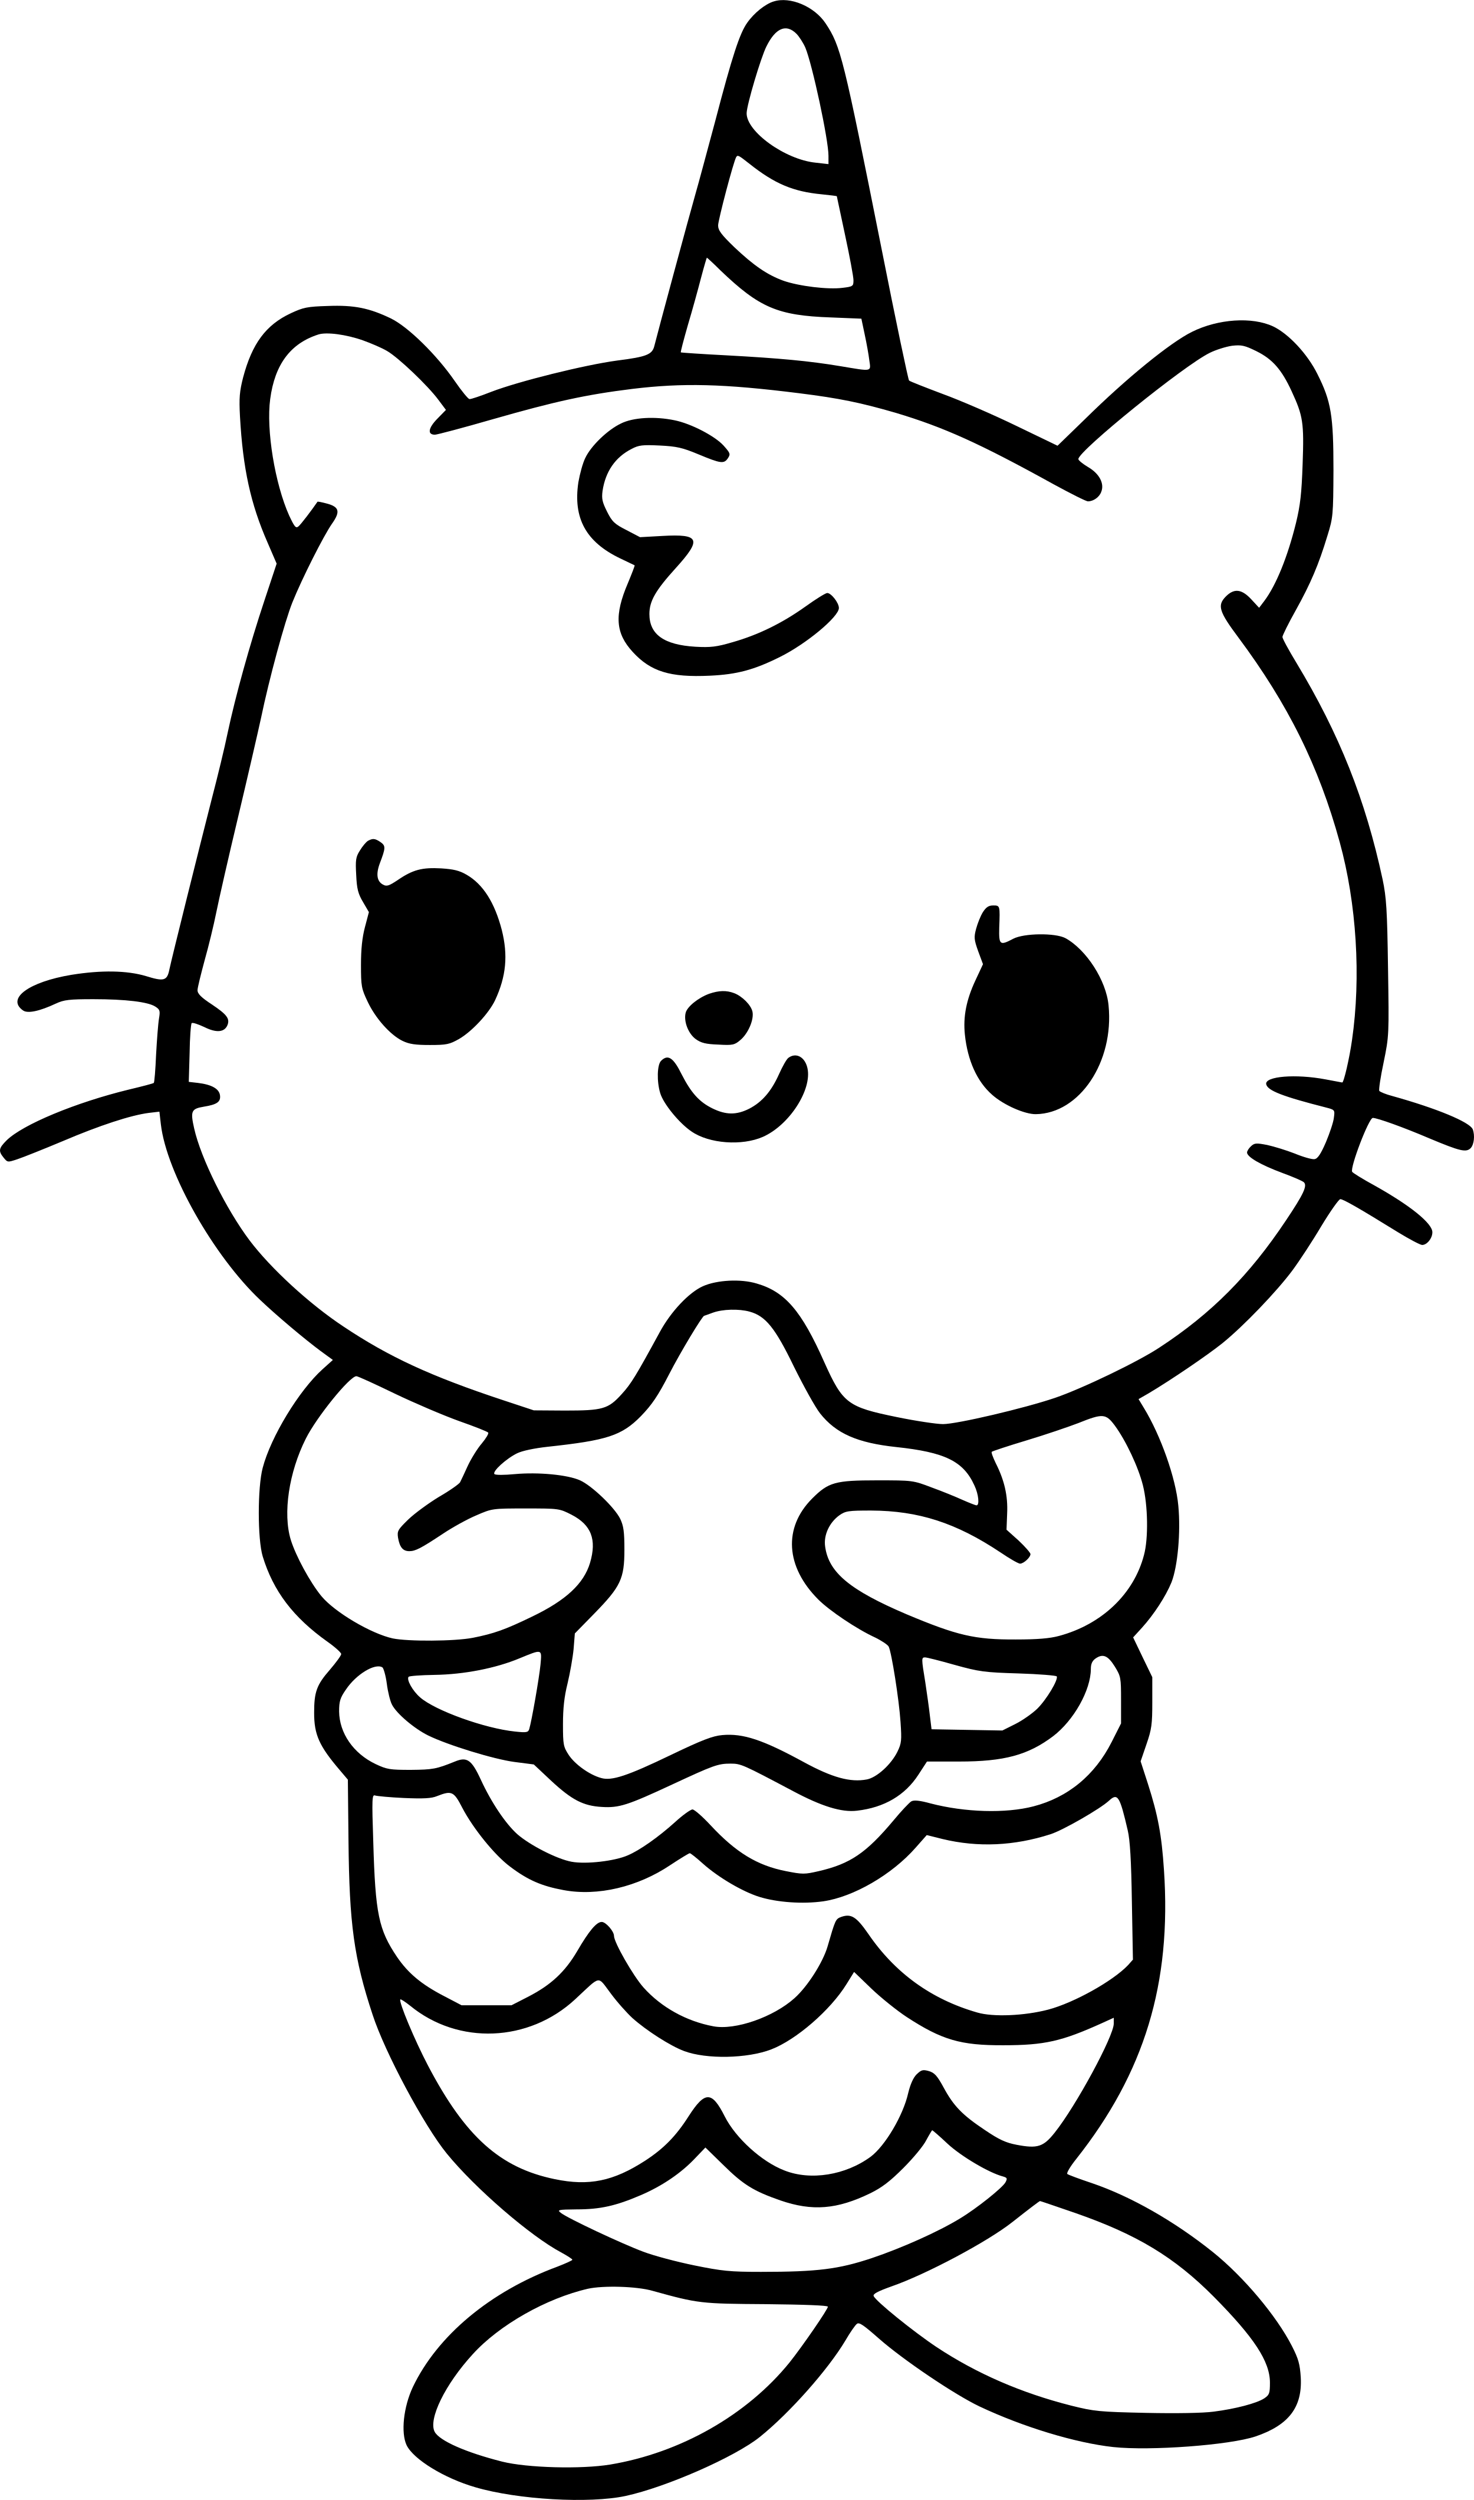
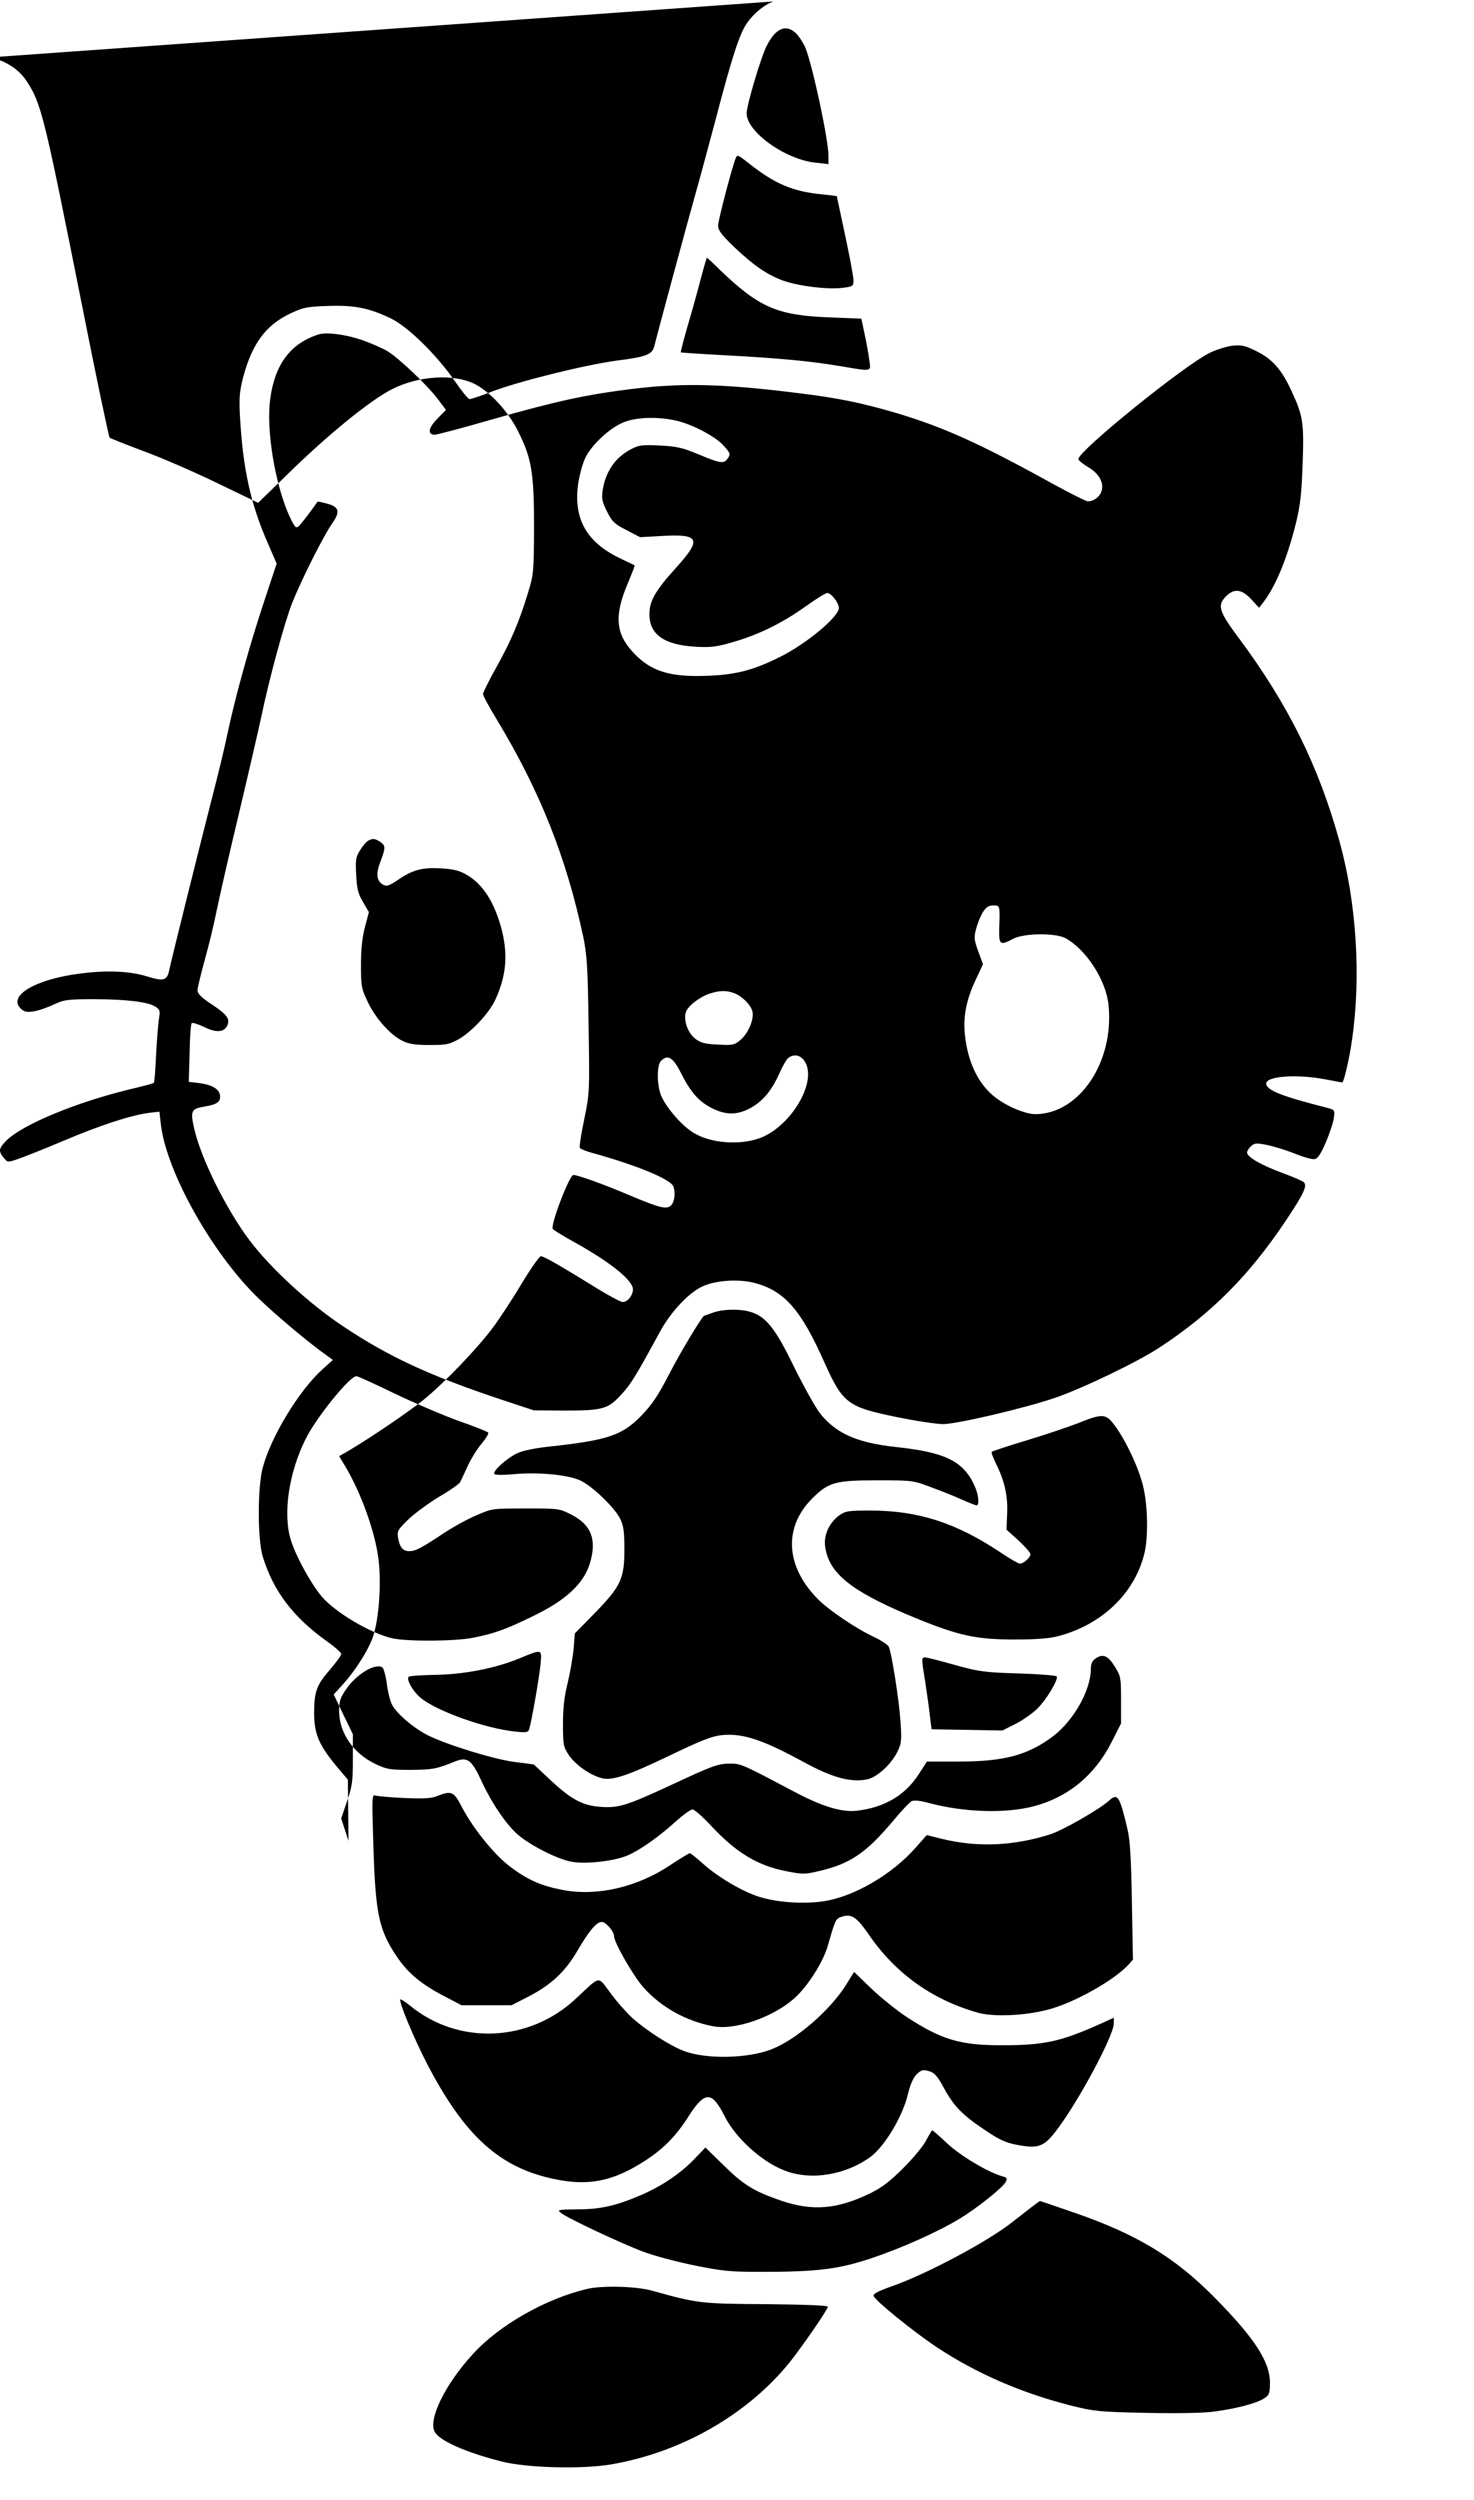
<svg xmlns="http://www.w3.org/2000/svg" version="1.0" viewBox="0 0 707.843 1200.183" preserveAspectRatio="xMidYMid meet">
  <g transform="translate(-36.149,1200.694) scale(0.1,-0.1)" fill="#000000" stroke="none">
-     <path d="M4077 12000 c-40 -12 -94 -55 -127 -102 -36 -50 -72 -159 -154 -473 -37 -137 -79 -295 -95 -350 -28 -97 -183 -671 -197 -728 -10 -42 -36 -53 -179 -71 -156 -21 -474 -100 -604 -150 -51 -20 -98 -36 -105 -35 -6 0 -38 39 -71 87 -87 126 -224 260 -306 300 -104 50 -176 65 -303 60 -100 -3 -118 -7 -178 -35 -120 -56 -186 -146 -229 -308 -17 -67 -20 -97 -15 -189 14 -249 51 -418 132 -603 l44 -102 -59 -178 c-70 -210 -139 -459 -176 -633 -14 -69 -49 -213 -77 -320 -56 -219 -193 -768 -203 -817 -11 -55 -26 -59 -113 -32 -91 27 -214 29 -357 6 -205 -34 -314 -114 -233 -171 22 -16 79 -4 158 33 39 18 64 21 180 21 154 0 264 -13 298 -36 22 -14 23 -21 17 -57 -4 -23 -10 -101 -14 -174 -3 -72 -8 -133 -11 -135 -3 -3 -57 -17 -120 -32 -255 -62 -510 -168 -587 -244 -38 -38 -40 -51 -14 -83 19 -23 19 -23 67 -7 27 9 125 48 218 87 176 75 326 124 412 135 l51 6 7 -61 c27 -232 254 -633 478 -844 79 -75 211 -186 289 -244 l59 -43 -50 -45 c-112 -101 -248 -324 -287 -473 -25 -94 -25 -342 0 -425 51 -167 146 -292 310 -409 37 -26 67 -53 67 -60 0 -7 -25 -41 -55 -76 -63 -72 -75 -106 -75 -206 0 -105 24 -159 123 -275 l39 -46 3 -294 c4 -400 26 -563 116 -835 59 -181 248 -534 356 -666 136 -167 404 -398 550 -475 29 -16 53 -31 53 -35 0 -3 -33 -18 -72 -33 -322 -119 -576 -331 -694 -578 -45 -96 -58 -219 -30 -279 33 -68 181 -159 330 -202 204 -60 547 -79 721 -42 195 42 527 188 646 284 143 115 327 323 410 462 22 38 47 74 55 80 11 10 32 -5 106 -70 117 -103 365 -270 483 -326 210 -99 461 -175 642 -195 178 -19 559 9 684 51 159 54 225 140 217 283 -4 64 -11 89 -42 150 -74 145 -232 333 -380 452 -185 148 -393 267 -581 331 -60 20 -114 40 -118 44 -5 4 14 36 42 71 329 416 459 843 422 1389 -11 168 -29 263 -77 413 l-35 108 28 82 c25 72 28 96 28 202 l0 120 -46 95 -46 96 42 46 c58 64 115 152 142 218 30 76 45 241 33 368 -12 133 -85 338 -165 469 l-26 43 47 27 c108 64 284 184 354 240 102 82 263 250 338 351 34 46 97 142 139 213 43 71 84 129 91 129 14 0 91 -44 277 -159 54 -33 107 -61 116 -61 23 0 49 32 49 61 0 43 -107 129 -277 224 -57 31 -105 61 -108 66 -12 19 80 259 99 259 21 0 147 -45 271 -98 148 -62 177 -69 199 -47 16 17 21 60 10 90 -14 35 -174 101 -386 160 -31 8 -60 20 -63 25 -3 5 6 67 21 137 26 127 26 131 21 453 -4 281 -8 339 -26 425 -82 382 -207 697 -414 1040 -37 61 -67 116 -67 124 0 7 29 66 65 130 70 126 109 217 151 356 27 87 28 98 29 315 0 262 -11 330 -77 461 -48 97 -139 194 -213 229 -101 47 -264 36 -389 -26 -105 -52 -314 -222 -513 -418 l-133 -129 -197 95 c-109 53 -268 122 -353 153 -85 32 -159 61 -163 65 -4 3 -64 288 -132 632 -184 923 -196 973 -269 1083 -54 81 -170 130 -249 105z m109 -155 c13 -13 33 -44 43 -67 33 -79 111 -441 111 -519 l0 -40 -62 7 c-147 15 -333 150 -331 238 1 41 68 266 95 320 44 89 95 110 144 61z m-226 -624 c122 -97 211 -134 348 -147 39 -4 72 -8 72 -9 0 -1 18 -85 40 -188 22 -102 40 -199 40 -215 0 -29 -2 -31 -53 -37 -69 -9 -208 8 -283 34 -77 28 -142 72 -237 162 -62 60 -77 80 -77 104 0 25 74 307 87 328 7 11 11 9 63 -32z m-139 -512 c187 -179 274 -217 530 -226 l147 -6 16 -76 c9 -42 19 -97 22 -123 8 -57 17 -55 -139 -29 -150 25 -290 38 -547 52 -118 6 -217 13 -219 14 -2 2 14 62 34 132 21 70 49 172 63 226 14 53 27 97 28 97 1 0 31 -27 65 -61z m-1717 -336 c39 -14 91 -36 116 -51 53 -30 197 -167 247 -235 l36 -48 -42 -43 c-43 -44 -48 -76 -11 -76 10 0 135 33 277 74 301 86 446 118 672 146 241 29 434 25 801 -21 192 -24 294 -45 463 -94 230 -69 400 -145 760 -344 81 -44 154 -81 163 -81 26 0 55 20 64 46 16 40 -10 88 -64 119 -25 15 -46 32 -46 38 0 39 508 450 631 510 30 15 79 30 107 34 45 5 60 2 117 -26 77 -38 121 -88 169 -192 55 -119 60 -150 53 -349 -5 -143 -11 -197 -32 -284 -40 -162 -95 -298 -152 -374 l-25 -33 -37 40 c-47 51 -84 55 -125 12 -39 -41 -30 -71 62 -194 239 -321 387 -619 487 -983 81 -294 103 -648 59 -951 -12 -85 -39 -203 -47 -203 -1 0 -37 7 -80 15 -143 27 -292 15 -285 -23 6 -31 79 -59 287 -112 43 -11 43 -12 38 -49 -2 -21 -20 -74 -38 -117 -25 -58 -40 -80 -55 -82 -11 -2 -54 10 -95 27 -41 16 -100 34 -132 41 -52 10 -61 10 -78 -6 -10 -9 -19 -23 -19 -30 0 -22 67 -60 169 -98 52 -19 98 -39 104 -45 17 -17 -1 -56 -86 -183 -176 -264 -358 -447 -607 -610 -104 -69 -373 -198 -502 -242 -147 -50 -471 -126 -538 -126 -30 0 -131 15 -223 34 -235 48 -258 65 -347 263 -110 248 -189 339 -325 378 -76 23 -191 17 -258 -13 -67 -30 -154 -122 -207 -220 -115 -211 -138 -249 -183 -298 -65 -72 -91 -79 -272 -79 l-150 1 -145 48 c-348 115 -550 208 -770 355 -163 108 -349 279 -450 413 -112 149 -234 394 -266 537 -19 84 -14 95 47 105 62 10 81 23 77 54 -4 32 -40 52 -106 60 l-44 5 4 138 c1 75 6 140 10 144 4 4 31 -5 61 -19 58 -29 97 -25 111 10 12 31 -4 51 -74 98 -52 34 -70 52 -70 69 0 12 16 76 34 143 19 67 44 170 56 230 12 60 59 267 105 459 46 193 95 406 110 475 39 188 114 464 151 556 46 114 150 320 190 377 41 58 35 81 -27 97 -23 6 -42 10 -43 8 -28 -41 -79 -108 -91 -118 -13 -11 -19 -3 -45 52 -68 152 -111 411 -91 559 22 166 97 267 231 310 39 13 135 0 214 -28z m1857 -4663 c77 -21 123 -78 213 -264 47 -95 103 -196 126 -225 76 -96 178 -141 364 -161 236 -25 324 -68 377 -185 20 -42 25 -95 10 -95 -5 0 -35 12 -67 26 -33 15 -99 42 -149 60 -89 34 -91 34 -262 34 -201 0 -233 -9 -311 -87 -140 -140 -128 -328 29 -485 54 -54 185 -142 272 -182 31 -15 61 -35 66 -44 14 -27 50 -256 57 -362 6 -88 5 -102 -15 -143 -30 -61 -99 -124 -147 -133 -79 -15 -166 9 -302 83 -198 108 -292 139 -392 130 -46 -4 -96 -23 -246 -95 -210 -101 -285 -126 -336 -111 -55 15 -125 65 -155 110 -26 40 -28 49 -28 148 0 76 6 132 22 196 12 50 25 124 29 165 l6 75 93 95 c127 130 145 167 145 307 0 87 -4 114 -20 148 -27 55 -137 160 -193 185 -60 27 -201 40 -312 30 -53 -5 -94 -5 -99 0 -12 12 56 74 109 100 25 12 82 24 145 31 287 31 357 53 450 148 51 53 80 94 135 201 55 107 159 279 168 280 1 0 20 7 42 15 47 17 125 19 176 5z m-1703 -394 c94 -45 232 -104 307 -131 74 -26 138 -51 141 -56 3 -5 -11 -28 -31 -52 -20 -23 -50 -71 -67 -107 -16 -36 -33 -71 -37 -79 -4 -8 -49 -40 -101 -70 -51 -31 -118 -80 -148 -109 -50 -49 -54 -55 -49 -88 8 -45 23 -64 54 -64 29 0 55 13 162 84 45 30 117 70 160 88 76 33 77 33 237 33 159 0 161 0 220 -30 95 -49 122 -119 89 -231 -30 -100 -115 -180 -280 -259 -128 -62 -182 -81 -283 -101 -88 -17 -310 -18 -384 -3 -105 23 -279 126 -343 203 -55 67 -123 193 -147 270 -39 127 -9 325 72 486 52 104 211 300 243 300 7 0 90 -38 185 -84z m3457 -153 c53 -72 113 -199 135 -287 24 -95 27 -255 5 -335 -49 -187 -203 -333 -408 -388 -44 -12 -104 -17 -207 -17 -198 -1 -282 19 -525 121 -272 116 -374 200 -391 325 -8 55 20 115 68 150 30 21 43 23 153 23 228 -1 408 -59 621 -201 44 -30 86 -54 94 -54 17 0 50 30 50 46 0 6 -26 36 -57 65 l-58 52 3 78 c4 85 -13 159 -55 242 -13 27 -22 51 -19 54 3 3 78 28 168 55 90 27 201 65 248 83 117 47 132 46 175 -12z m-2758 -1148 c-6 -62 -42 -269 -54 -309 -5 -16 -12 -18 -68 -12 -146 15 -384 101 -456 164 -37 32 -67 87 -55 99 4 4 59 8 124 9 142 2 294 32 407 79 112 46 109 47 102 -30z m2758 -9 c29 -47 30 -54 30 -161 l0 -112 -45 -89 c-81 -160 -210 -266 -375 -309 -134 -35 -330 -29 -495 14 -51 14 -79 17 -92 10 -9 -5 -48 -46 -86 -92 -131 -156 -207 -208 -358 -243 -69 -16 -78 -16 -159 0 -137 27 -239 89 -361 220 -39 42 -78 76 -87 76 -9 0 -47 -27 -84 -61 -80 -72 -168 -134 -226 -159 -63 -28 -202 -44 -271 -31 -70 13 -199 79 -260 132 -56 50 -125 152 -176 263 -44 95 -66 110 -124 86 -89 -36 -106 -39 -211 -40 -101 0 -115 2 -170 28 -107 51 -174 149 -175 253 0 48 5 65 33 105 49 73 140 128 175 106 6 -5 16 -40 21 -78 5 -39 16 -84 25 -101 22 -43 107 -115 174 -148 94 -46 315 -114 414 -127 l93 -12 82 -77 c100 -93 155 -122 245 -127 83 -5 123 8 338 108 198 92 219 100 280 100 50 0 58 -4 300 -132 137 -73 233 -103 307 -94 131 15 231 74 295 173 l41 63 155 0 c216 0 330 31 450 121 100 76 182 222 182 324 0 24 7 39 23 50 35 24 59 14 92 -39z m-769 8 c119 -33 143 -36 307 -41 98 -3 180 -10 183 -14 9 -15 -49 -112 -94 -156 -24 -23 -71 -56 -105 -73 l-62 -31 -170 3 -170 3 -8 65 c-4 36 -14 108 -22 160 -19 116 -19 120 -1 120 8 0 72 -16 142 -36z m-2364 -687 c52 -99 156 -228 231 -283 85 -64 151 -92 254 -111 164 -31 358 15 515 121 47 31 88 56 92 56 4 0 33 -23 64 -51 73 -65 190 -134 271 -159 84 -26 207 -35 306 -21 145 21 330 128 444 258 l53 60 76 -19 c170 -41 344 -33 518 23 60 19 239 122 281 161 42 39 52 22 90 -142 11 -46 17 -145 20 -343 l5 -278 -23 -26 c-72 -76 -259 -181 -384 -214 -115 -30 -265 -36 -340 -14 -220 63 -395 189 -524 378 -57 82 -82 98 -130 81 -27 -10 -28 -13 -66 -144 -23 -76 -95 -189 -157 -245 -102 -92 -286 -156 -391 -136 -129 24 -250 91 -335 186 -50 56 -142 217 -142 248 0 22 -39 67 -59 67 -25 0 -61 -43 -117 -139 -59 -101 -127 -164 -236 -220 l-80 -41 -120 0 -120 0 -86 45 c-106 55 -170 108 -224 187 -88 131 -104 205 -114 552 -7 209 -6 229 9 223 9 -3 71 -9 139 -12 93 -4 132 -2 158 9 71 28 81 23 122 -57z m2133 -1003 c170 -111 260 -137 465 -136 199 0 280 19 473 106 l57 26 0 -28 c0 -60 -181 -395 -284 -524 -54 -68 -82 -77 -182 -58 -53 10 -85 25 -153 71 -108 72 -150 115 -198 204 -31 57 -44 71 -71 79 -29 8 -36 6 -59 -16 -16 -16 -30 -48 -40 -89 -24 -108 -111 -254 -180 -306 -121 -89 -289 -116 -415 -66 -109 42 -234 156 -286 259 -62 123 -95 123 -173 2 -61 -96 -120 -156 -209 -214 -153 -99 -270 -123 -434 -89 -263 54 -430 204 -609 545 -64 122 -142 308 -133 318 3 2 24 -12 48 -31 231 -189 569 -175 792 32 126 117 105 114 171 27 31 -42 78 -94 103 -117 68 -61 184 -135 249 -159 107 -40 304 -36 418 8 120 46 285 189 362 314 l36 58 83 -80 c46 -44 122 -105 169 -136z m197 -609 c66 -61 200 -140 266 -157 20 -6 22 -9 12 -28 -14 -26 -139 -126 -219 -174 -103 -63 -280 -142 -423 -190 -159 -53 -260 -66 -532 -66 -150 0 -187 4 -320 31 -83 17 -194 46 -246 66 -102 38 -362 160 -395 186 -19 15 -14 16 75 17 115 0 189 17 308 68 103 44 196 107 264 180 l47 49 84 -82 c98 -97 147 -127 276 -172 154 -53 272 -43 431 34 57 28 95 57 160 122 47 47 97 107 110 134 14 26 27 47 28 47 2 0 36 -29 74 -65z m615 -333 c295 -103 474 -211 663 -401 194 -196 270 -311 270 -413 0 -51 -3 -59 -27 -75 -36 -24 -140 -51 -243 -64 -52 -7 -179 -9 -325 -6 -225 5 -248 7 -360 35 -240 61 -454 154 -646 281 -111 74 -293 221 -302 245 -4 10 18 22 85 46 167 58 462 215 581 309 85 67 130 101 133 101 2 0 78 -26 171 -58z m-2032 -373 c220 -61 231 -62 545 -64 184 -2 295 -6 297 -12 3 -9 -124 -193 -184 -268 -205 -253 -525 -434 -861 -490 -140 -23 -399 -16 -519 14 -174 44 -301 100 -324 143 -32 60 50 228 183 373 127 140 353 268 553 314 73 16 234 12 310 -10z M3344 9974 c-64 -30 -145 -108 -172 -166 -12 -24 -26 -76 -33 -116 -26 -173 36 -287 201 -366 36 -17 67 -32 69 -33 2 -1 -13 -39 -32 -85 -66 -154 -60 -241 23 -331 86 -94 179 -123 370 -114 131 6 212 28 335 89 128 63 285 194 285 236 0 25 -37 72 -56 72 -8 0 -56 -30 -106 -66 -111 -79 -225 -135 -348 -170 -78 -23 -106 -26 -179 -22 -151 9 -221 59 -221 157 0 62 29 113 126 220 127 140 116 165 -63 155 l-108 -6 -65 34 c-57 29 -69 40 -93 88 -23 46 -27 62 -22 100 14 93 61 162 140 202 34 18 52 20 135 16 81 -4 108 -10 185 -42 108 -45 123 -47 142 -19 13 20 12 24 -21 61 -42 46 -156 105 -234 121 -95 20 -200 14 -258 -15z M2128 7970 c-9 -6 -26 -26 -38 -46 -20 -31 -22 -46 -18 -117 3 -67 9 -91 33 -131 l28 -48 -19 -72 c-13 -49 -19 -105 -19 -181 0 -103 2 -114 32 -177 37 -79 108 -159 167 -188 33 -16 62 -20 132 -20 80 0 94 3 140 29 62 36 143 123 173 186 53 114 63 215 32 338 -34 130 -89 218 -168 264 -36 21 -63 27 -123 31 -91 5 -135 -6 -207 -55 -43 -29 -55 -33 -72 -23 -29 15 -35 49 -16 101 29 76 29 85 4 103 -27 18 -37 19 -61 6z M5081 7627 c-11 -18 -25 -53 -32 -79 -11 -41 -10 -52 10 -108 l23 -62 -36 -77 c-44 -94 -60 -175 -51 -261 13 -125 59 -226 131 -289 55 -49 157 -94 210 -93 210 3 376 251 349 522 -11 120 -107 268 -207 323 -49 26 -200 24 -251 -3 -64 -34 -69 -30 -67 53 4 107 4 107 -29 107 -22 0 -34 -8 -50 -33z M3767 7236 c-52 -19 -106 -62 -113 -92 -10 -41 13 -100 49 -126 25 -18 48 -24 108 -26 69 -4 78 -2 106 22 38 32 66 99 58 136 -7 32 -49 74 -88 89 -37 14 -73 13 -120 -3z M4147 6928 c-9 -7 -29 -43 -45 -79 -37 -82 -81 -133 -143 -165 -62 -31 -112 -30 -177 2 -63 31 -102 75 -147 163 -40 81 -66 98 -99 65 -19 -19 -21 -99 -4 -155 15 -51 91 -144 150 -184 85 -59 243 -70 343 -26 127 56 237 227 214 330 -12 54 -55 77 -92 49z" />
+     <path d="M4077 12000 c-40 -12 -94 -55 -127 -102 -36 -50 -72 -159 -154 -473 -37 -137 -79 -295 -95 -350 -28 -97 -183 -671 -197 -728 -10 -42 -36 -53 -179 -71 -156 -21 -474 -100 -604 -150 -51 -20 -98 -36 -105 -35 -6 0 -38 39 -71 87 -87 126 -224 260 -306 300 -104 50 -176 65 -303 60 -100 -3 -118 -7 -178 -35 -120 -56 -186 -146 -229 -308 -17 -67 -20 -97 -15 -189 14 -249 51 -418 132 -603 l44 -102 -59 -178 c-70 -210 -139 -459 -176 -633 -14 -69 -49 -213 -77 -320 -56 -219 -193 -768 -203 -817 -11 -55 -26 -59 -113 -32 -91 27 -214 29 -357 6 -205 -34 -314 -114 -233 -171 22 -16 79 -4 158 33 39 18 64 21 180 21 154 0 264 -13 298 -36 22 -14 23 -21 17 -57 -4 -23 -10 -101 -14 -174 -3 -72 -8 -133 -11 -135 -3 -3 -57 -17 -120 -32 -255 -62 -510 -168 -587 -244 -38 -38 -40 -51 -14 -83 19 -23 19 -23 67 -7 27 9 125 48 218 87 176 75 326 124 412 135 l51 6 7 -61 c27 -232 254 -633 478 -844 79 -75 211 -186 289 -244 l59 -43 -50 -45 c-112 -101 -248 -324 -287 -473 -25 -94 -25 -342 0 -425 51 -167 146 -292 310 -409 37 -26 67 -53 67 -60 0 -7 -25 -41 -55 -76 -63 -72 -75 -106 -75 -206 0 -105 24 -159 123 -275 l39 -46 3 -294 l-35 108 28 82 c25 72 28 96 28 202 l0 120 -46 95 -46 96 42 46 c58 64 115 152 142 218 30 76 45 241 33 368 -12 133 -85 338 -165 469 l-26 43 47 27 c108 64 284 184 354 240 102 82 263 250 338 351 34 46 97 142 139 213 43 71 84 129 91 129 14 0 91 -44 277 -159 54 -33 107 -61 116 -61 23 0 49 32 49 61 0 43 -107 129 -277 224 -57 31 -105 61 -108 66 -12 19 80 259 99 259 21 0 147 -45 271 -98 148 -62 177 -69 199 -47 16 17 21 60 10 90 -14 35 -174 101 -386 160 -31 8 -60 20 -63 25 -3 5 6 67 21 137 26 127 26 131 21 453 -4 281 -8 339 -26 425 -82 382 -207 697 -414 1040 -37 61 -67 116 -67 124 0 7 29 66 65 130 70 126 109 217 151 356 27 87 28 98 29 315 0 262 -11 330 -77 461 -48 97 -139 194 -213 229 -101 47 -264 36 -389 -26 -105 -52 -314 -222 -513 -418 l-133 -129 -197 95 c-109 53 -268 122 -353 153 -85 32 -159 61 -163 65 -4 3 -64 288 -132 632 -184 923 -196 973 -269 1083 -54 81 -170 130 -249 105z m109 -155 c13 -13 33 -44 43 -67 33 -79 111 -441 111 -519 l0 -40 -62 7 c-147 15 -333 150 -331 238 1 41 68 266 95 320 44 89 95 110 144 61z m-226 -624 c122 -97 211 -134 348 -147 39 -4 72 -8 72 -9 0 -1 18 -85 40 -188 22 -102 40 -199 40 -215 0 -29 -2 -31 -53 -37 -69 -9 -208 8 -283 34 -77 28 -142 72 -237 162 -62 60 -77 80 -77 104 0 25 74 307 87 328 7 11 11 9 63 -32z m-139 -512 c187 -179 274 -217 530 -226 l147 -6 16 -76 c9 -42 19 -97 22 -123 8 -57 17 -55 -139 -29 -150 25 -290 38 -547 52 -118 6 -217 13 -219 14 -2 2 14 62 34 132 21 70 49 172 63 226 14 53 27 97 28 97 1 0 31 -27 65 -61z m-1717 -336 c39 -14 91 -36 116 -51 53 -30 197 -167 247 -235 l36 -48 -42 -43 c-43 -44 -48 -76 -11 -76 10 0 135 33 277 74 301 86 446 118 672 146 241 29 434 25 801 -21 192 -24 294 -45 463 -94 230 -69 400 -145 760 -344 81 -44 154 -81 163 -81 26 0 55 20 64 46 16 40 -10 88 -64 119 -25 15 -46 32 -46 38 0 39 508 450 631 510 30 15 79 30 107 34 45 5 60 2 117 -26 77 -38 121 -88 169 -192 55 -119 60 -150 53 -349 -5 -143 -11 -197 -32 -284 -40 -162 -95 -298 -152 -374 l-25 -33 -37 40 c-47 51 -84 55 -125 12 -39 -41 -30 -71 62 -194 239 -321 387 -619 487 -983 81 -294 103 -648 59 -951 -12 -85 -39 -203 -47 -203 -1 0 -37 7 -80 15 -143 27 -292 15 -285 -23 6 -31 79 -59 287 -112 43 -11 43 -12 38 -49 -2 -21 -20 -74 -38 -117 -25 -58 -40 -80 -55 -82 -11 -2 -54 10 -95 27 -41 16 -100 34 -132 41 -52 10 -61 10 -78 -6 -10 -9 -19 -23 -19 -30 0 -22 67 -60 169 -98 52 -19 98 -39 104 -45 17 -17 -1 -56 -86 -183 -176 -264 -358 -447 -607 -610 -104 -69 -373 -198 -502 -242 -147 -50 -471 -126 -538 -126 -30 0 -131 15 -223 34 -235 48 -258 65 -347 263 -110 248 -189 339 -325 378 -76 23 -191 17 -258 -13 -67 -30 -154 -122 -207 -220 -115 -211 -138 -249 -183 -298 -65 -72 -91 -79 -272 -79 l-150 1 -145 48 c-348 115 -550 208 -770 355 -163 108 -349 279 -450 413 -112 149 -234 394 -266 537 -19 84 -14 95 47 105 62 10 81 23 77 54 -4 32 -40 52 -106 60 l-44 5 4 138 c1 75 6 140 10 144 4 4 31 -5 61 -19 58 -29 97 -25 111 10 12 31 -4 51 -74 98 -52 34 -70 52 -70 69 0 12 16 76 34 143 19 67 44 170 56 230 12 60 59 267 105 459 46 193 95 406 110 475 39 188 114 464 151 556 46 114 150 320 190 377 41 58 35 81 -27 97 -23 6 -42 10 -43 8 -28 -41 -79 -108 -91 -118 -13 -11 -19 -3 -45 52 -68 152 -111 411 -91 559 22 166 97 267 231 310 39 13 135 0 214 -28z m1857 -4663 c77 -21 123 -78 213 -264 47 -95 103 -196 126 -225 76 -96 178 -141 364 -161 236 -25 324 -68 377 -185 20 -42 25 -95 10 -95 -5 0 -35 12 -67 26 -33 15 -99 42 -149 60 -89 34 -91 34 -262 34 -201 0 -233 -9 -311 -87 -140 -140 -128 -328 29 -485 54 -54 185 -142 272 -182 31 -15 61 -35 66 -44 14 -27 50 -256 57 -362 6 -88 5 -102 -15 -143 -30 -61 -99 -124 -147 -133 -79 -15 -166 9 -302 83 -198 108 -292 139 -392 130 -46 -4 -96 -23 -246 -95 -210 -101 -285 -126 -336 -111 -55 15 -125 65 -155 110 -26 40 -28 49 -28 148 0 76 6 132 22 196 12 50 25 124 29 165 l6 75 93 95 c127 130 145 167 145 307 0 87 -4 114 -20 148 -27 55 -137 160 -193 185 -60 27 -201 40 -312 30 -53 -5 -94 -5 -99 0 -12 12 56 74 109 100 25 12 82 24 145 31 287 31 357 53 450 148 51 53 80 94 135 201 55 107 159 279 168 280 1 0 20 7 42 15 47 17 125 19 176 5z m-1703 -394 c94 -45 232 -104 307 -131 74 -26 138 -51 141 -56 3 -5 -11 -28 -31 -52 -20 -23 -50 -71 -67 -107 -16 -36 -33 -71 -37 -79 -4 -8 -49 -40 -101 -70 -51 -31 -118 -80 -148 -109 -50 -49 -54 -55 -49 -88 8 -45 23 -64 54 -64 29 0 55 13 162 84 45 30 117 70 160 88 76 33 77 33 237 33 159 0 161 0 220 -30 95 -49 122 -119 89 -231 -30 -100 -115 -180 -280 -259 -128 -62 -182 -81 -283 -101 -88 -17 -310 -18 -384 -3 -105 23 -279 126 -343 203 -55 67 -123 193 -147 270 -39 127 -9 325 72 486 52 104 211 300 243 300 7 0 90 -38 185 -84z m3457 -153 c53 -72 113 -199 135 -287 24 -95 27 -255 5 -335 -49 -187 -203 -333 -408 -388 -44 -12 -104 -17 -207 -17 -198 -1 -282 19 -525 121 -272 116 -374 200 -391 325 -8 55 20 115 68 150 30 21 43 23 153 23 228 -1 408 -59 621 -201 44 -30 86 -54 94 -54 17 0 50 30 50 46 0 6 -26 36 -57 65 l-58 52 3 78 c4 85 -13 159 -55 242 -13 27 -22 51 -19 54 3 3 78 28 168 55 90 27 201 65 248 83 117 47 132 46 175 -12z m-2758 -1148 c-6 -62 -42 -269 -54 -309 -5 -16 -12 -18 -68 -12 -146 15 -384 101 -456 164 -37 32 -67 87 -55 99 4 4 59 8 124 9 142 2 294 32 407 79 112 46 109 47 102 -30z m2758 -9 c29 -47 30 -54 30 -161 l0 -112 -45 -89 c-81 -160 -210 -266 -375 -309 -134 -35 -330 -29 -495 14 -51 14 -79 17 -92 10 -9 -5 -48 -46 -86 -92 -131 -156 -207 -208 -358 -243 -69 -16 -78 -16 -159 0 -137 27 -239 89 -361 220 -39 42 -78 76 -87 76 -9 0 -47 -27 -84 -61 -80 -72 -168 -134 -226 -159 -63 -28 -202 -44 -271 -31 -70 13 -199 79 -260 132 -56 50 -125 152 -176 263 -44 95 -66 110 -124 86 -89 -36 -106 -39 -211 -40 -101 0 -115 2 -170 28 -107 51 -174 149 -175 253 0 48 5 65 33 105 49 73 140 128 175 106 6 -5 16 -40 21 -78 5 -39 16 -84 25 -101 22 -43 107 -115 174 -148 94 -46 315 -114 414 -127 l93 -12 82 -77 c100 -93 155 -122 245 -127 83 -5 123 8 338 108 198 92 219 100 280 100 50 0 58 -4 300 -132 137 -73 233 -103 307 -94 131 15 231 74 295 173 l41 63 155 0 c216 0 330 31 450 121 100 76 182 222 182 324 0 24 7 39 23 50 35 24 59 14 92 -39z m-769 8 c119 -33 143 -36 307 -41 98 -3 180 -10 183 -14 9 -15 -49 -112 -94 -156 -24 -23 -71 -56 -105 -73 l-62 -31 -170 3 -170 3 -8 65 c-4 36 -14 108 -22 160 -19 116 -19 120 -1 120 8 0 72 -16 142 -36z m-2364 -687 c52 -99 156 -228 231 -283 85 -64 151 -92 254 -111 164 -31 358 15 515 121 47 31 88 56 92 56 4 0 33 -23 64 -51 73 -65 190 -134 271 -159 84 -26 207 -35 306 -21 145 21 330 128 444 258 l53 60 76 -19 c170 -41 344 -33 518 23 60 19 239 122 281 161 42 39 52 22 90 -142 11 -46 17 -145 20 -343 l5 -278 -23 -26 c-72 -76 -259 -181 -384 -214 -115 -30 -265 -36 -340 -14 -220 63 -395 189 -524 378 -57 82 -82 98 -130 81 -27 -10 -28 -13 -66 -144 -23 -76 -95 -189 -157 -245 -102 -92 -286 -156 -391 -136 -129 24 -250 91 -335 186 -50 56 -142 217 -142 248 0 22 -39 67 -59 67 -25 0 -61 -43 -117 -139 -59 -101 -127 -164 -236 -220 l-80 -41 -120 0 -120 0 -86 45 c-106 55 -170 108 -224 187 -88 131 -104 205 -114 552 -7 209 -6 229 9 223 9 -3 71 -9 139 -12 93 -4 132 -2 158 9 71 28 81 23 122 -57z m2133 -1003 c170 -111 260 -137 465 -136 199 0 280 19 473 106 l57 26 0 -28 c0 -60 -181 -395 -284 -524 -54 -68 -82 -77 -182 -58 -53 10 -85 25 -153 71 -108 72 -150 115 -198 204 -31 57 -44 71 -71 79 -29 8 -36 6 -59 -16 -16 -16 -30 -48 -40 -89 -24 -108 -111 -254 -180 -306 -121 -89 -289 -116 -415 -66 -109 42 -234 156 -286 259 -62 123 -95 123 -173 2 -61 -96 -120 -156 -209 -214 -153 -99 -270 -123 -434 -89 -263 54 -430 204 -609 545 -64 122 -142 308 -133 318 3 2 24 -12 48 -31 231 -189 569 -175 792 32 126 117 105 114 171 27 31 -42 78 -94 103 -117 68 -61 184 -135 249 -159 107 -40 304 -36 418 8 120 46 285 189 362 314 l36 58 83 -80 c46 -44 122 -105 169 -136z m197 -609 c66 -61 200 -140 266 -157 20 -6 22 -9 12 -28 -14 -26 -139 -126 -219 -174 -103 -63 -280 -142 -423 -190 -159 -53 -260 -66 -532 -66 -150 0 -187 4 -320 31 -83 17 -194 46 -246 66 -102 38 -362 160 -395 186 -19 15 -14 16 75 17 115 0 189 17 308 68 103 44 196 107 264 180 l47 49 84 -82 c98 -97 147 -127 276 -172 154 -53 272 -43 431 34 57 28 95 57 160 122 47 47 97 107 110 134 14 26 27 47 28 47 2 0 36 -29 74 -65z m615 -333 c295 -103 474 -211 663 -401 194 -196 270 -311 270 -413 0 -51 -3 -59 -27 -75 -36 -24 -140 -51 -243 -64 -52 -7 -179 -9 -325 -6 -225 5 -248 7 -360 35 -240 61 -454 154 -646 281 -111 74 -293 221 -302 245 -4 10 18 22 85 46 167 58 462 215 581 309 85 67 130 101 133 101 2 0 78 -26 171 -58z m-2032 -373 c220 -61 231 -62 545 -64 184 -2 295 -6 297 -12 3 -9 -124 -193 -184 -268 -205 -253 -525 -434 -861 -490 -140 -23 -399 -16 -519 14 -174 44 -301 100 -324 143 -32 60 50 228 183 373 127 140 353 268 553 314 73 16 234 12 310 -10z M3344 9974 c-64 -30 -145 -108 -172 -166 -12 -24 -26 -76 -33 -116 -26 -173 36 -287 201 -366 36 -17 67 -32 69 -33 2 -1 -13 -39 -32 -85 -66 -154 -60 -241 23 -331 86 -94 179 -123 370 -114 131 6 212 28 335 89 128 63 285 194 285 236 0 25 -37 72 -56 72 -8 0 -56 -30 -106 -66 -111 -79 -225 -135 -348 -170 -78 -23 -106 -26 -179 -22 -151 9 -221 59 -221 157 0 62 29 113 126 220 127 140 116 165 -63 155 l-108 -6 -65 34 c-57 29 -69 40 -93 88 -23 46 -27 62 -22 100 14 93 61 162 140 202 34 18 52 20 135 16 81 -4 108 -10 185 -42 108 -45 123 -47 142 -19 13 20 12 24 -21 61 -42 46 -156 105 -234 121 -95 20 -200 14 -258 -15z M2128 7970 c-9 -6 -26 -26 -38 -46 -20 -31 -22 -46 -18 -117 3 -67 9 -91 33 -131 l28 -48 -19 -72 c-13 -49 -19 -105 -19 -181 0 -103 2 -114 32 -177 37 -79 108 -159 167 -188 33 -16 62 -20 132 -20 80 0 94 3 140 29 62 36 143 123 173 186 53 114 63 215 32 338 -34 130 -89 218 -168 264 -36 21 -63 27 -123 31 -91 5 -135 -6 -207 -55 -43 -29 -55 -33 -72 -23 -29 15 -35 49 -16 101 29 76 29 85 4 103 -27 18 -37 19 -61 6z M5081 7627 c-11 -18 -25 -53 -32 -79 -11 -41 -10 -52 10 -108 l23 -62 -36 -77 c-44 -94 -60 -175 -51 -261 13 -125 59 -226 131 -289 55 -49 157 -94 210 -93 210 3 376 251 349 522 -11 120 -107 268 -207 323 -49 26 -200 24 -251 -3 -64 -34 -69 -30 -67 53 4 107 4 107 -29 107 -22 0 -34 -8 -50 -33z M3767 7236 c-52 -19 -106 -62 -113 -92 -10 -41 13 -100 49 -126 25 -18 48 -24 108 -26 69 -4 78 -2 106 22 38 32 66 99 58 136 -7 32 -49 74 -88 89 -37 14 -73 13 -120 -3z M4147 6928 c-9 -7 -29 -43 -45 -79 -37 -82 -81 -133 -143 -165 -62 -31 -112 -30 -177 2 -63 31 -102 75 -147 163 -40 81 -66 98 -99 65 -19 -19 -21 -99 -4 -155 15 -51 91 -144 150 -184 85 -59 243 -70 343 -26 127 56 237 227 214 330 -12 54 -55 77 -92 49z" />
  </g>
</svg>